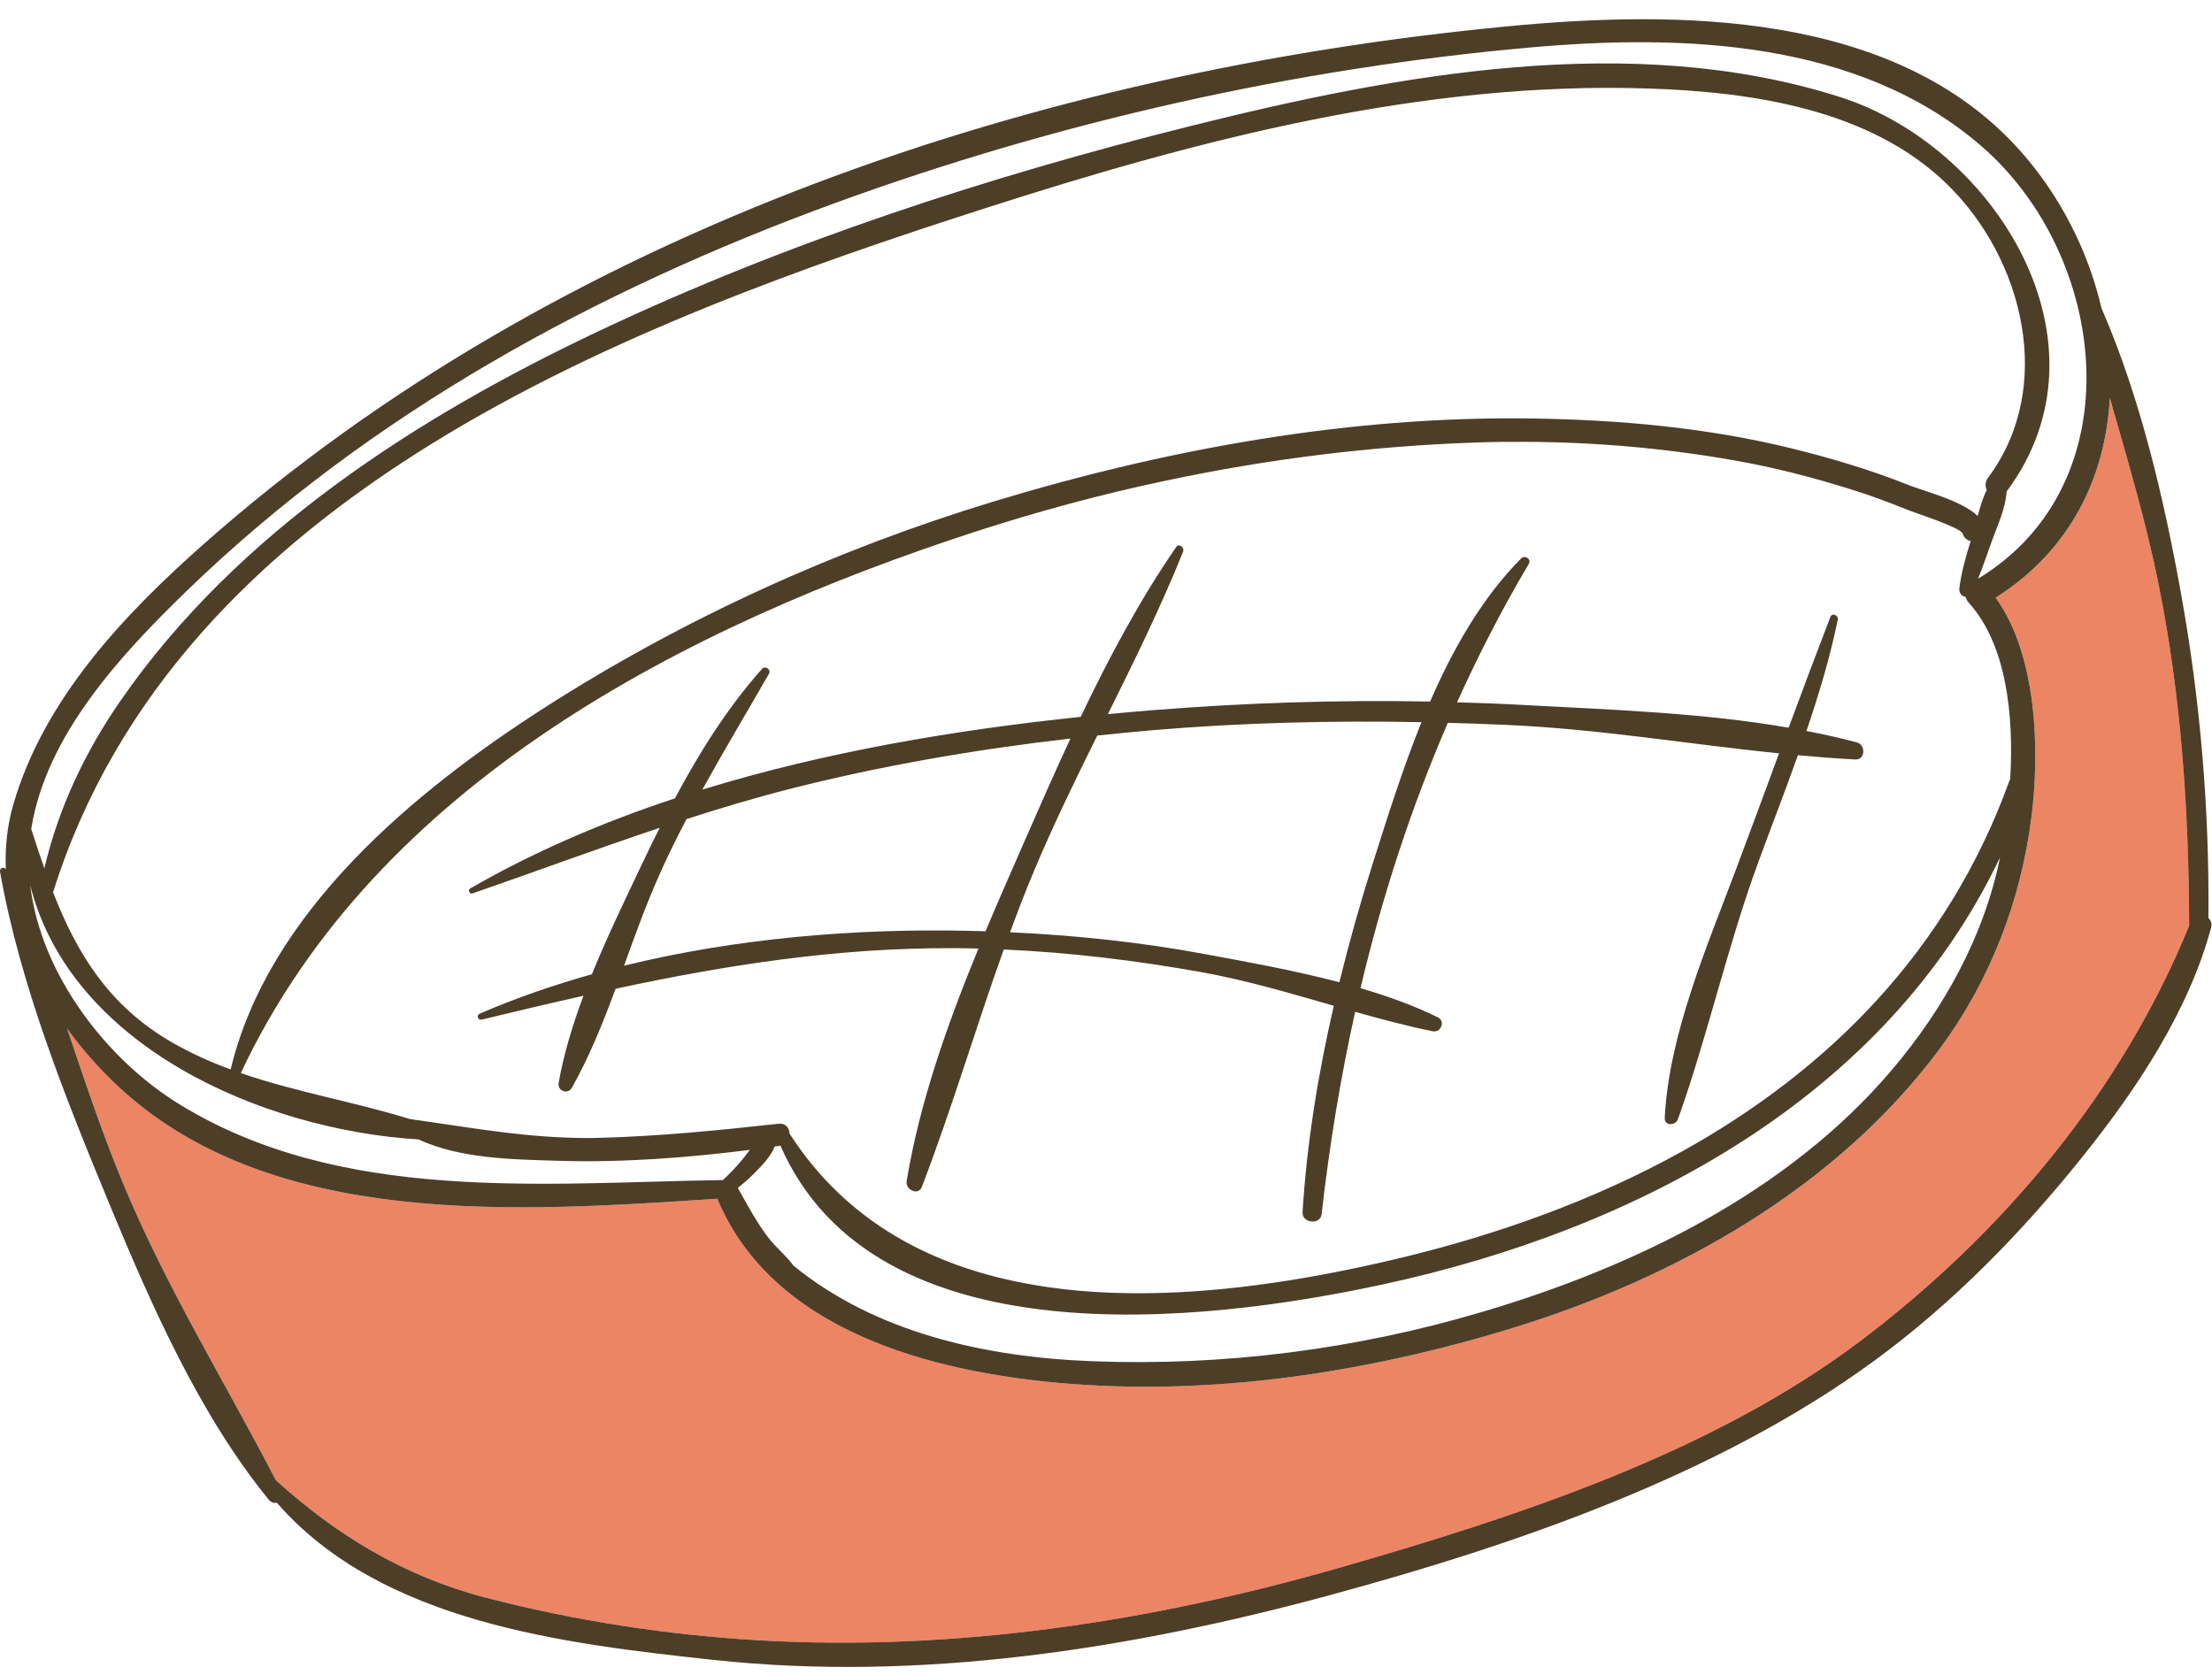
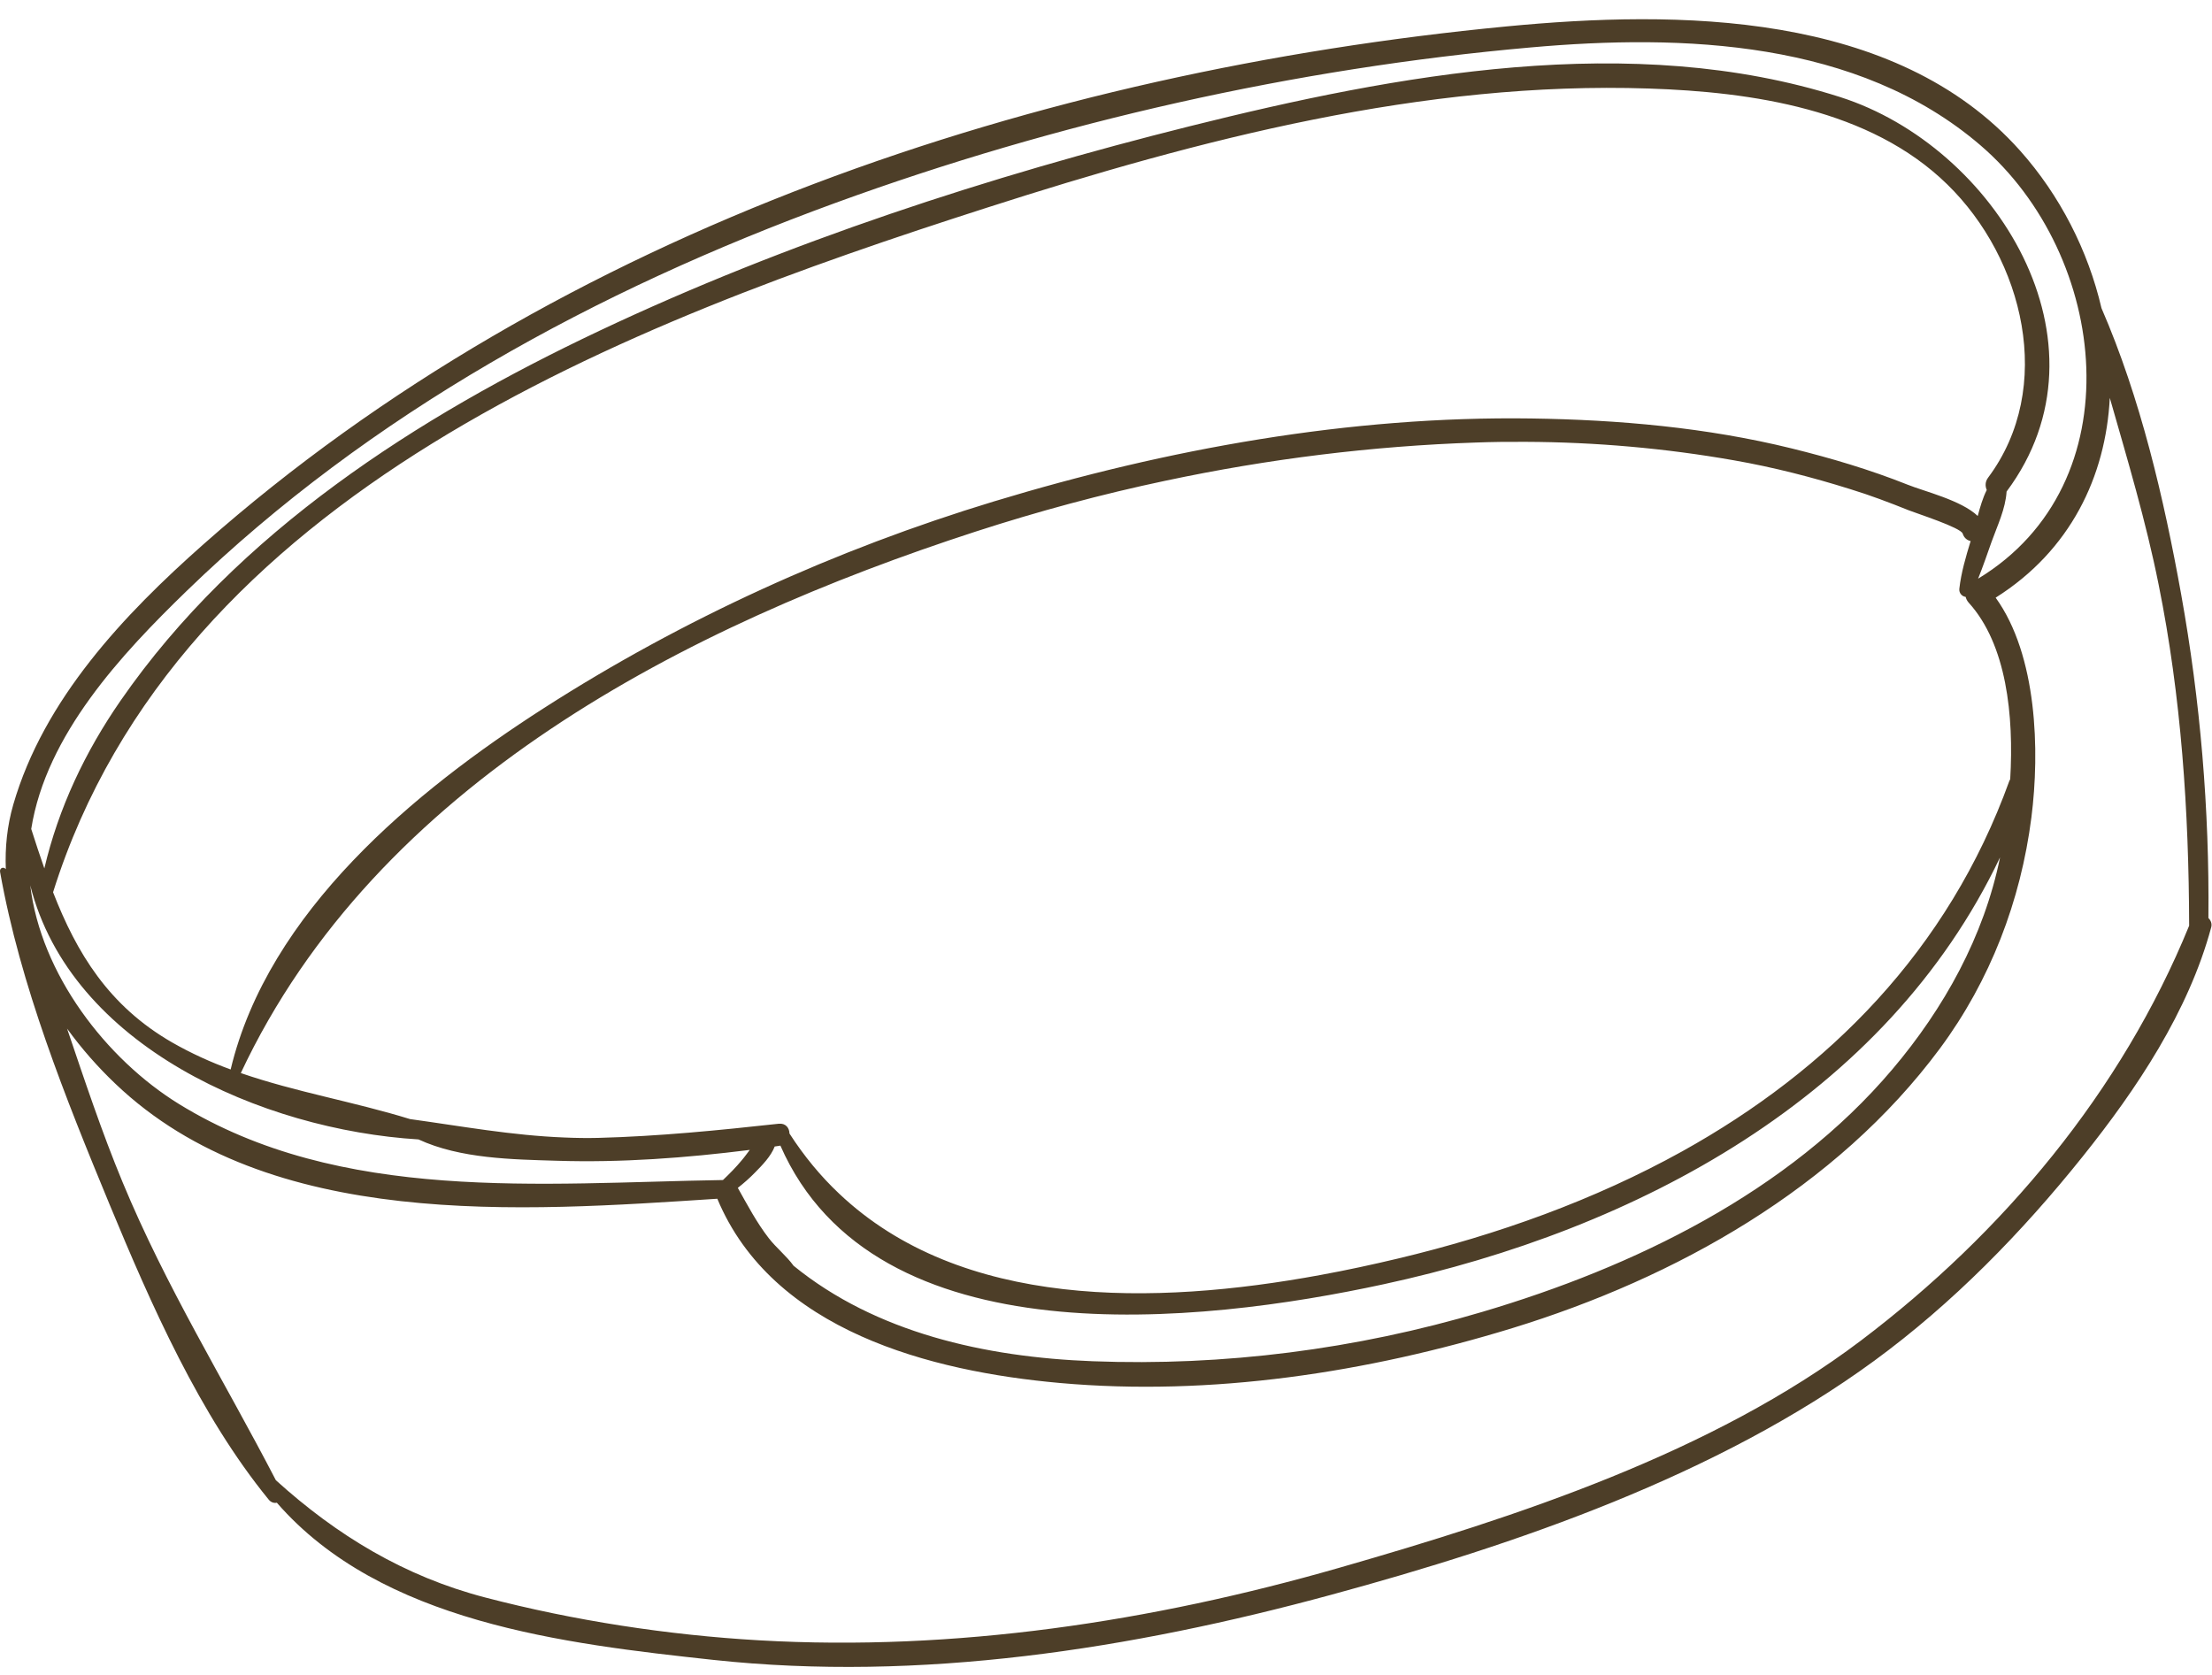
<svg xmlns="http://www.w3.org/2000/svg" width="103" height="78" viewBox="0 0 103 78" fill="none">
-   <path d="M47.033 43.408C50.072 43.548 53.102 43.868 56.096 44.423C58.122 44.797 60.277 45.186 62.366 45.736C62.834 43.832 63.365 41.95 63.95 40.114C64.606 38.048 65.311 35.801 66.19 33.626C62.013 33.545 57.828 33.648 53.664 34C52.807 34.077 51.95 34.158 51.094 34.248C50.063 36.328 49.045 38.413 48.148 40.552C47.751 41.494 47.385 42.451 47.033 43.408ZM32.704 36.766C38.434 35.002 44.494 33.987 50.322 33.378C51.634 30.63 53.071 27.932 54.771 25.468C54.806 25.414 54.851 25.396 54.896 25.396L54.936 25.401C55.043 25.428 55.137 25.567 55.088 25.694C54.052 28.266 52.825 30.761 51.589 33.251C52.276 33.188 52.955 33.125 53.633 33.071C57.944 32.724 62.268 32.584 66.592 32.665C67.676 30.174 69.024 27.823 70.831 26.001C70.876 25.956 70.929 25.937 70.987 25.937C71.139 25.937 71.286 26.086 71.188 26.253C69.943 28.356 68.837 30.508 67.846 32.701C68.89 32.728 69.93 32.769 70.974 32.827C74.968 33.044 79.243 33.184 83.286 33.883C83.924 32.16 84.571 30.436 85.232 28.721C85.312 28.518 85.615 28.649 85.575 28.852C85.214 30.607 84.696 32.331 84.116 34.036C84.91 34.19 85.696 34.361 86.468 34.569C86.883 34.682 86.861 35.386 86.397 35.363C85.504 35.318 84.612 35.246 83.719 35.164C83.121 36.843 82.474 38.503 81.867 40.164C80.426 44.089 79.529 48.195 78.132 52.111C78.078 52.26 77.927 52.342 77.784 52.342C77.641 52.342 77.507 52.252 77.516 52.053C77.721 48.141 79.466 44.13 80.827 40.502C81.506 38.697 82.171 36.888 82.84 35.079C78.641 34.65 74.455 33.946 70.224 33.757C69.287 33.712 68.355 33.68 67.417 33.657C65.691 37.646 64.352 41.775 63.352 46.011C64.602 46.377 65.82 46.814 66.953 47.369C67.315 47.541 67.096 48.091 66.717 48.019C65.499 47.771 64.298 47.451 63.102 47.112C62.415 50.198 61.902 53.343 61.54 56.533C61.514 56.768 61.322 56.876 61.121 56.876C60.884 56.876 60.639 56.727 60.652 56.447C60.849 53.244 61.375 50.009 62.107 46.832C60.059 46.241 58.015 45.637 55.904 45.258C52.874 44.721 49.813 44.346 46.738 44.211C45.422 47.884 44.324 51.62 42.927 55.261C42.843 55.477 42.651 55.514 42.486 55.441C42.32 55.374 42.187 55.202 42.218 54.999C42.811 51.367 44.11 47.694 45.56 44.166C45.158 44.157 44.757 44.148 44.355 44.148C38.947 44.13 33.819 44.933 28.665 46.038C28.072 47.636 27.442 49.206 26.63 50.645C26.563 50.767 26.452 50.822 26.345 50.822C26.157 50.822 25.97 50.659 26.014 50.415C26.251 49.075 26.666 47.713 27.17 46.364C25.599 46.716 24.024 47.09 22.435 47.474C22.248 47.519 22.172 47.266 22.346 47.194C24.02 46.472 25.769 45.867 27.563 45.362C28.264 43.634 29.08 41.946 29.83 40.367C30.115 39.758 30.414 39.154 30.718 38.544C27.804 39.519 24.925 40.584 22.003 41.599C21.869 41.649 21.766 41.441 21.895 41.369C24.867 39.654 28.085 38.278 31.427 37.173C32.574 35.025 33.873 32.954 35.484 31.145C35.631 30.978 35.921 31.172 35.805 31.375C34.77 33.179 33.703 34.957 32.704 36.766ZM36.724 36.748C35.113 37.159 33.534 37.633 31.967 38.138C31.508 39.013 31.07 39.898 30.669 40.809C30.075 42.145 29.567 43.557 29.058 44.965C34.292 43.679 39.848 43.227 45.056 43.34C45.333 43.345 45.614 43.354 45.89 43.363C46.457 42.014 47.042 40.687 47.608 39.392C48.331 37.741 49.068 36.058 49.844 34.388C45.426 34.898 41.035 35.647 36.724 36.748Z" fill="#4D3E28" />
-   <path d="M62.367 72.997C53.621 75.51 44.459 76.9 35.356 76.377C31.103 76.133 26.725 75.461 22.597 74.382C18.835 73.403 15.681 71.49 12.847 68.922C10.437 64.275 7.728 59.921 5.707 55.039C4.738 52.707 3.94 50.297 3.123 47.892C3.806 48.835 4.573 49.702 5.377 50.464C12.548 57.304 24.293 56.406 33.401 55.815C35.971 61.974 43.356 63.855 49.341 64.393C56.401 65.024 63.666 63.91 70.422 61.839C78.026 59.501 85.505 55.328 90.338 48.809C92.672 45.655 94.096 41.951 94.591 38.056C94.984 34.975 94.868 30.517 92.926 27.828C96.416 25.626 98.054 22.179 98.241 18.524C99.062 21.398 99.924 24.263 100.513 27.205C101.57 32.439 101.923 37.767 101.936 43.101C98.781 50.834 93.266 57.417 86.657 62.416C79.731 67.655 70.6 70.633 62.367 72.997Z" fill="#EC8564" />
  <path d="M38.881 9.455C27.818 13.494 17.242 19.233 8.696 27.512C5.662 30.454 2.15 34.204 1.454 38.598C1.654 39.221 1.855 39.835 2.065 40.435C2.725 37.619 3.966 35.002 5.617 32.62C11.048 24.778 19.46 19.395 27.912 15.402C36.649 11.274 46.065 8.21 55.419 5.873C65.031 3.472 75.986 1.424 85.683 4.519C92.89 6.816 98.611 15.948 93.435 22.888C93.386 23.691 93.006 24.476 92.739 25.22C92.533 25.798 92.337 26.38 92.109 26.944C99.406 22.522 98.214 11.896 92.204 6.753C86.509 1.875 78.374 1.577 71.274 2.209C60.305 3.179 49.229 5.679 38.881 9.455ZM35.159 54.593C34.904 54.855 34.637 55.09 34.356 55.31C34.802 56.104 35.235 56.925 35.793 57.647C36.141 58.099 36.623 58.478 36.953 58.937C40.773 62.047 45.855 63.193 50.88 63.382C56.989 63.617 63.152 62.827 69.016 61.086C76.062 59.001 83.26 55.531 88.115 49.792C90.521 46.95 92.382 43.606 93.131 39.92C87.812 51.1 76.205 57.255 64.419 59.799C55.941 61.636 40.728 63.368 36.337 53.339L36.292 53.352C36.221 53.365 36.145 53.374 36.074 53.383C35.895 53.844 35.494 54.254 35.159 54.593ZM45.949 9.672C29.228 15.037 8.304 22.951 2.471 41.545C3.569 44.369 5.059 46.837 8.014 48.538C8.906 49.048 9.816 49.459 10.74 49.797C12.494 42.452 19.304 36.834 25.324 32.972C31.799 28.816 38.934 25.577 46.279 23.348C54.357 20.898 62.849 19.364 71.301 19.485C75.366 19.544 79.472 19.905 83.43 20.88C85.259 21.331 87.071 21.868 88.825 22.567C89.584 22.874 91.333 23.294 92.091 24.025C92.203 23.61 92.323 23.19 92.511 22.815C92.435 22.639 92.431 22.432 92.573 22.242C95.711 18.042 94.229 12.054 90.672 8.585C87.085 5.079 81.578 4.28 76.772 4.122C66.28 3.77 55.874 6.482 45.949 9.672ZM19.487 53.054C12.217 52.608 3.297 48.714 1.409 41.224C1.9 45.357 4.943 49.314 8.33 51.403C15.859 56.041 25.225 55.08 33.664 54.945C33.967 54.656 34.271 54.35 34.539 54.025C34.668 53.876 34.788 53.704 34.913 53.542C31.937 53.916 28.916 54.142 25.926 54.047C23.878 53.984 21.437 53.957 19.487 53.054ZM12.512 69.825C9.299 65.891 7.036 60.752 5.095 56.064C3.056 51.133 0.94 45.876 0.003 40.597C-0.028 40.412 0.168 40.34 0.271 40.471C0.231 39.474 0.329 38.463 0.619 37.461C2.043 32.552 5.769 28.618 9.495 25.324C26.069 10.669 48.448 3.315 70.149 1.23C78.093 0.468 88.24 0.49 94.059 7.01C95.916 9.09 97.232 11.671 97.853 14.346C99.673 18.534 100.762 23.221 101.561 27.657C102.458 32.642 102.882 37.678 102.833 42.745C102.944 42.853 103.011 43.007 102.962 43.182C101.905 47.103 99.49 50.713 96.987 53.84C94.153 57.382 90.927 60.688 87.267 63.365C79.971 68.702 70.6 71.919 61.983 74.257C52.688 76.784 42.848 78.327 33.213 77.288C26.274 76.535 17.746 75.551 12.891 69.97C12.766 69.997 12.623 69.961 12.512 69.825ZM5.706 55.04C7.728 59.922 10.437 64.275 12.846 68.923C15.68 71.49 18.835 73.404 22.597 74.383C26.725 75.461 31.102 76.133 35.355 76.377C44.459 76.9 53.62 75.511 62.367 72.998C70.6 70.633 79.73 67.656 86.656 62.417C93.265 57.418 98.781 50.835 101.936 43.102C101.922 37.769 101.57 32.44 100.512 27.206C99.923 24.264 99.062 21.399 98.241 18.525C98.053 22.18 96.416 25.627 92.926 27.829C94.867 30.518 94.983 34.976 94.591 38.057C94.095 41.951 92.672 45.656 90.338 48.81C85.505 55.329 78.026 59.503 70.422 61.84C63.665 63.911 56.4 65.025 49.341 64.394C43.356 63.857 35.971 61.975 33.401 55.816C24.293 56.407 12.547 57.305 5.376 50.465C4.573 49.703 3.805 48.836 3.123 47.893C3.939 50.298 4.738 52.707 5.706 55.04ZM11.213 49.964C13.788 50.853 16.448 51.291 19.094 52.107C21.513 52.441 23.842 52.87 26.274 52.964C26.792 52.987 27.314 52.996 27.845 52.983C30.661 52.91 33.454 52.631 36.257 52.324C36.587 52.288 36.757 52.522 36.761 52.779C37.448 53.844 38.22 54.774 39.072 55.577C44.758 60.96 53.763 60.792 61.483 59.367C62.719 59.141 63.924 58.879 65.08 58.604C69.725 57.499 74.246 55.874 78.329 53.61C85.134 49.829 90.708 44.27 93.564 36.36L93.604 36.279C93.778 33.324 93.439 30.008 91.668 28.058C91.592 27.973 91.552 27.882 91.529 27.792C91.364 27.774 91.212 27.616 91.235 27.413C91.32 26.66 91.538 25.924 91.761 25.193C91.601 25.157 91.458 25.053 91.391 24.846C91.306 24.566 89.222 23.898 88.887 23.763C87.986 23.402 87.085 23.059 86.156 22.775C84.385 22.22 82.577 21.755 80.748 21.435C77.544 20.871 74.295 20.586 71.046 20.573H70.988C70.234 20.568 69.484 20.577 68.73 20.605C63.893 20.767 59.065 21.367 54.321 22.373L54.294 22.378C51.3 23.009 48.341 23.808 45.432 24.751C31.955 29.132 17.541 36.482 11.213 49.964Z" fill="#4D3E28" />
</svg>